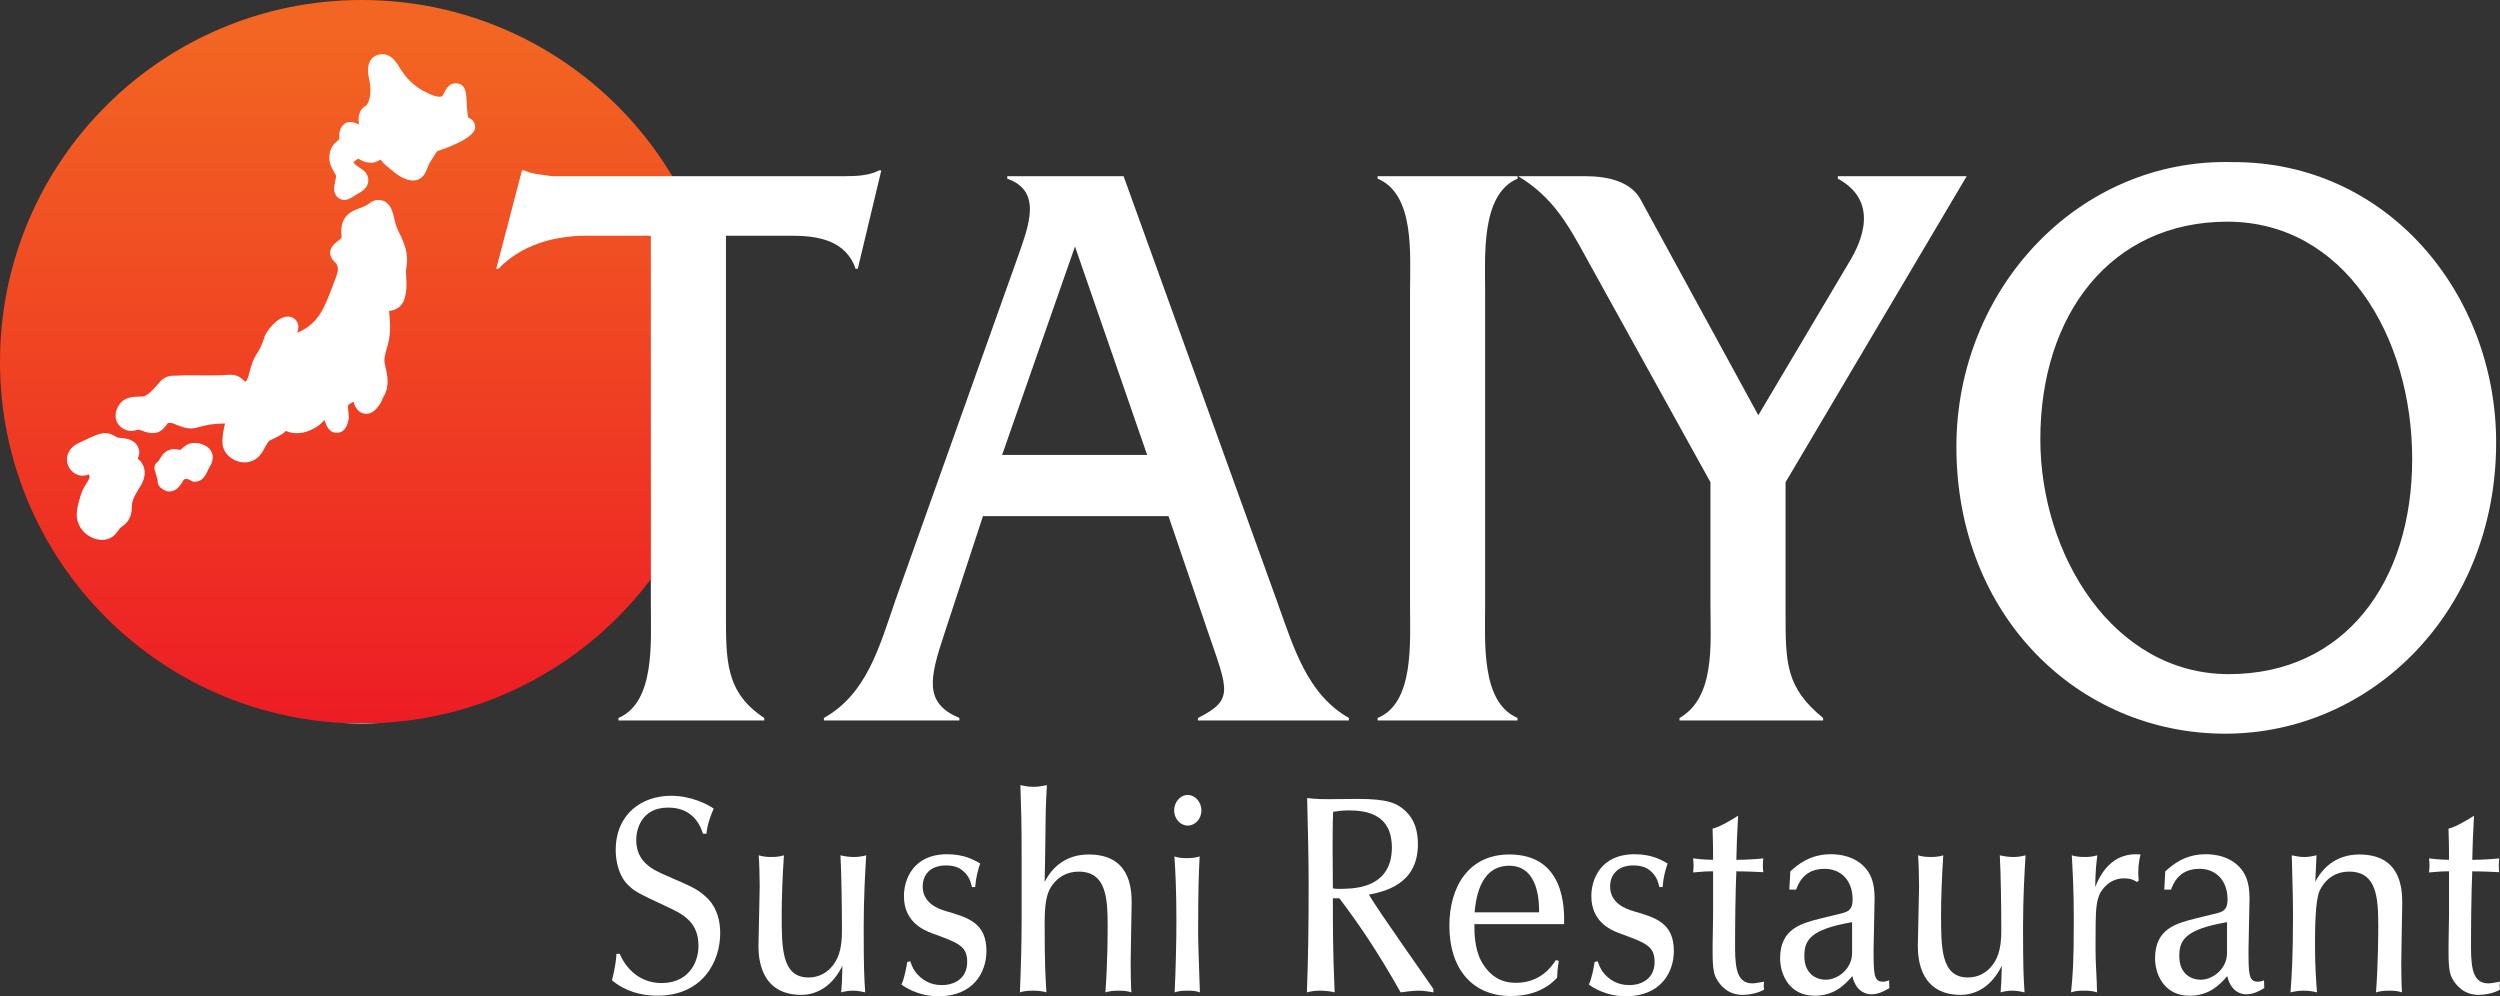
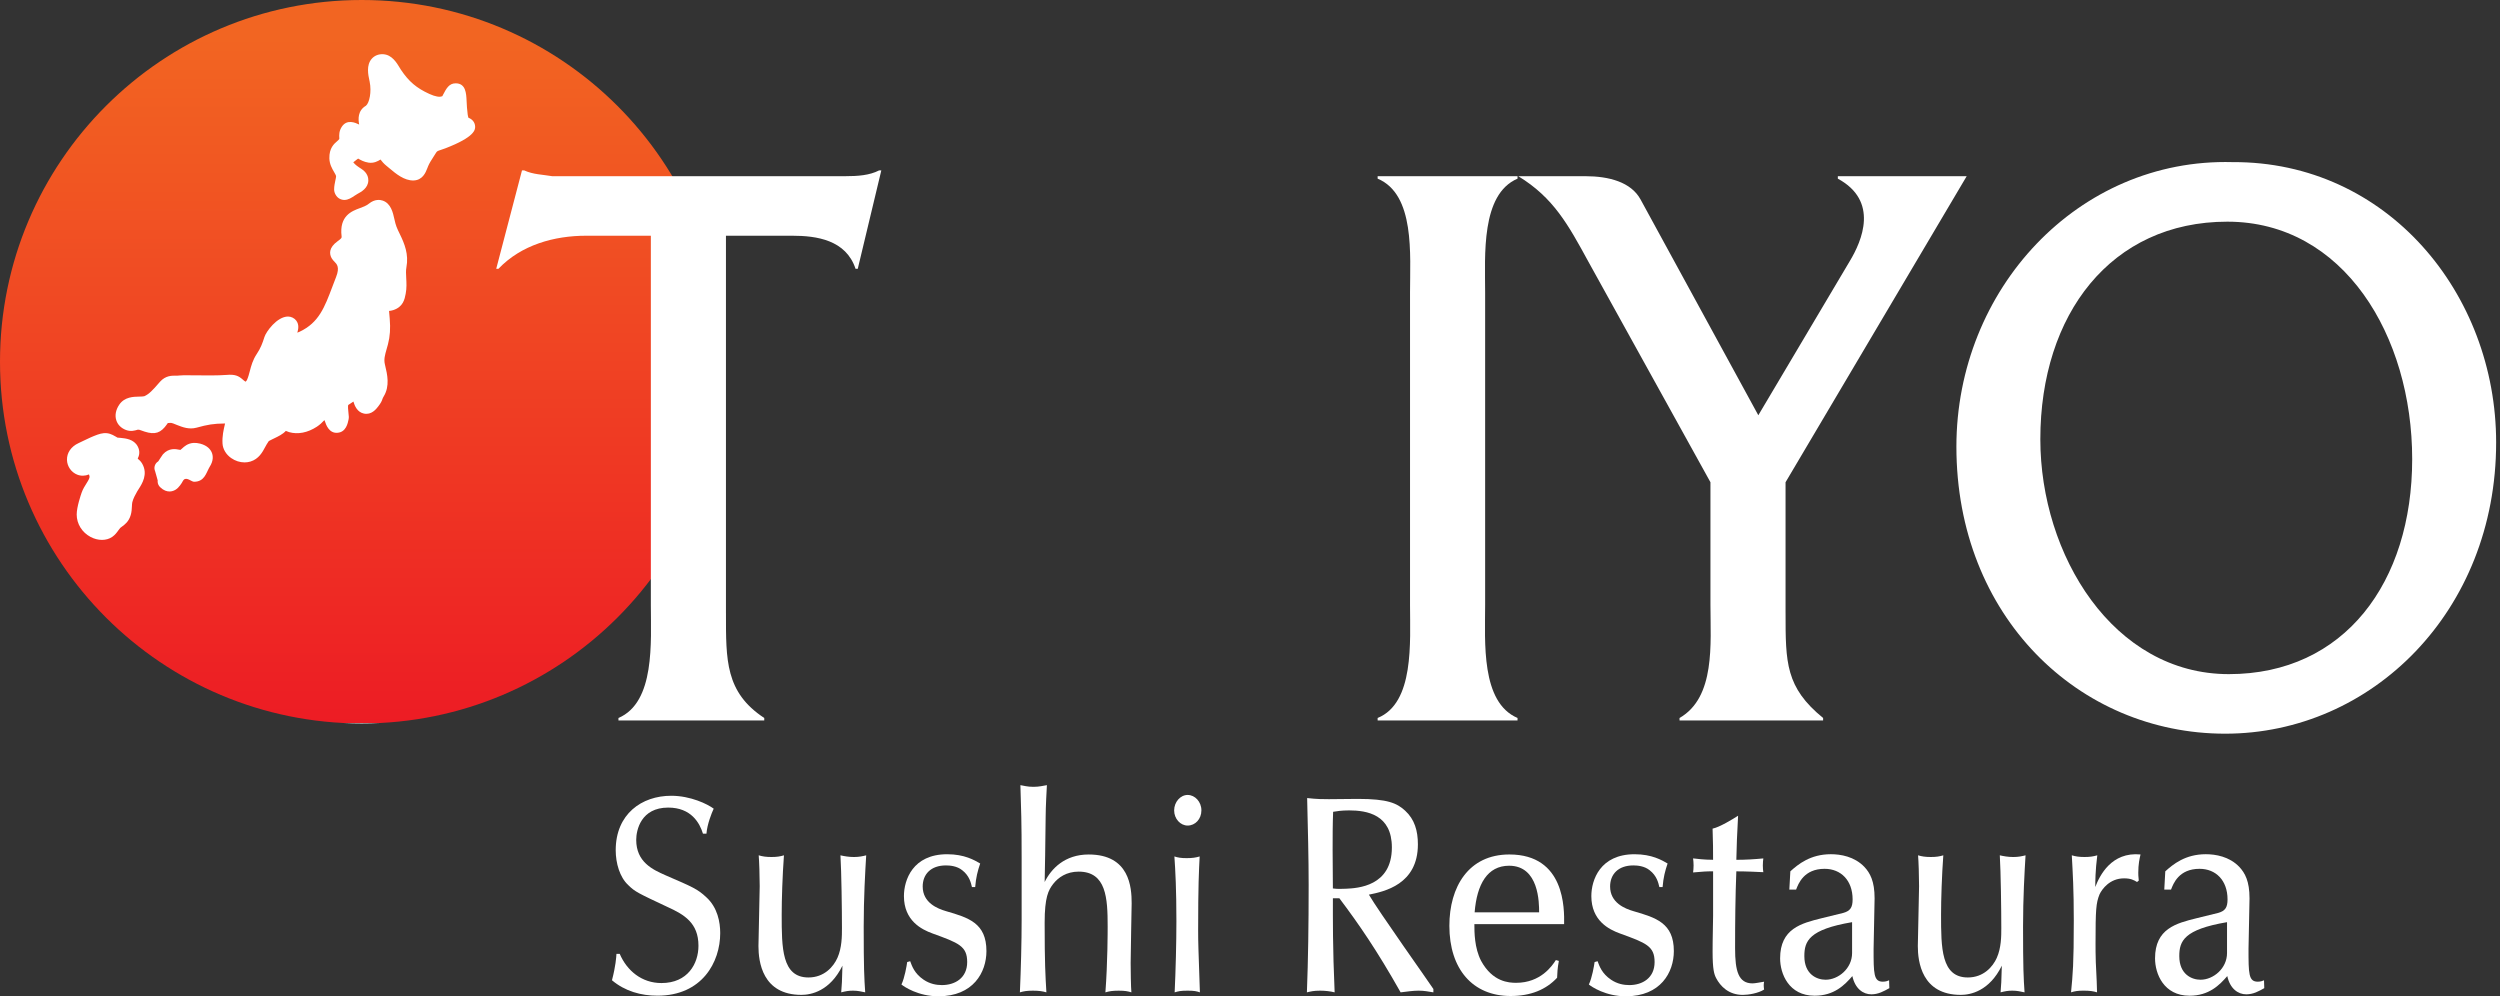
<svg xmlns="http://www.w3.org/2000/svg" width="1643.85" height="655.1" viewBox="0 0 1643.85 655.1">
  <rect x="0" y="0" width="1643.85" height="655.1" fill="#333333" stroke="none" />
  <defs>
    <style>.e{fill:#fff;}.f{fill:url(#d);}</style>
    <linearGradient id="d" x1="237.85" y1="475.7" x2="237.85" y2="24.27" gradientTransform="matrix(1, 0, 0, 1, 0, 0)" gradientUnits="userSpaceOnUse">
      <stop offset="0" stop-color="#fff" />
      <stop offset="0" stop-color="#ed1c24" />
      <stop offset="1" stop-color="#f26522" />
    </linearGradient>
  </defs>
  <g id="a" />
  <g id="b">
    <g id="c">
      <circle cx="237.85" cy="237.85" r="237.85" style="fill:url(#d);" />
      <g>
        <path d="M477.35,403.02c0,31-.48,52.21,25.18,69.08v1.63h-95.87v-1.63c24.21-10.33,21.3-50.04,21.3-74.51V155h-42.61c-20.82,0-42.61,5.98-57.62,21.76h-1.45l16.95-64.72h1.45c5.81,2.72,12.1,2.72,18.4,3.81h192.7c8.23,0,15.98-.54,22.27-3.81h1.45l-15.49,64.72h-1.45c-6.29-19.04-25.66-21.76-41.64-21.76h-43.58v248.02Z" style="fill:#fff;" />
-         <path d="M646.33,339.39l-25.18,76.69c-10.17,30.46-13.56,46.23,9.68,56.02v1.63h-89.09v-1.63c28.08-15.77,36.31-46.23,46.96-77.23l80.86-226.81c6.78-19.58,15.98-42.42-7.26-50.58v-1.63h76.5l100.71,279.02c11.14,31,19.85,61.46,47.45,77.23v1.63h-99.26v-1.63c23.72-11.97,19.85-17.95,6.78-56.02l-26.15-76.69h-122.01Zm60.52-177.31l-47.93,137.06h95.38l-47.45-137.06Z" style="fill:#fff;" />
        <path d="M927.15,192.53c0-25.02,3.39-64.72-21.3-75.06v-1.63h91.99v1.63c-24.21,10.33-21.3,50.58-21.3,75.06v205.05c0,24.47-2.91,64.18,21.3,74.51v1.63h-91.99v-1.63c24.21-9.79,21.3-50.04,21.3-74.51V192.53Z" style="fill:#fff;" />
        <path d="M1174.08,403.02c0,32.63,0,48.95,24.69,69.08v1.63h-94.41v-1.63c23.72-13.6,20.33-48.95,20.33-74.51v-80.5l-80.37-145.22c-13.07-23.93-22.76-41.88-46-56.02h44.06c15.49,0,30.02,3.81,36.31,15.23l77.47,141.96,60.04-101.17c8.23-13.6,19.37-39.7-7.75-54.39v-1.63h84.73l-119.11,201.24v85.94Z" style="fill:#fff;" />
        <path d="M1641.31,290.98c0,110.96-81.83,191.45-178.18,191.45s-176.72-77.23-176.72-188.73c0-103.34,79.89-189.82,181.57-187.1,101.68-.54,173.33,86.48,173.33,184.38Zm-299.71-2.18c0,76.15,47.93,154.47,123.95,154.47s120.56-60.37,120.56-141.41-45.03-156.1-121.53-156.1-122.98,60.92-122.98,143.05Z" style="fill:#fff;" />
      </g>
      <g>
        <path d="M462.23,548.19c-2.14-7.02-7.72-17.17-22.85-17.17-17.92,0-21.04,14.77-21.04,21.23,0,14.59,10.85,19.57,19.23,23.26,17.92,7.75,21.04,9.05,26.79,14.4,7.56,6.83,9.21,16.62,9.21,23.63,0,19.2-12,41.17-41.26,41.17-10.85,0-21.37-2.95-29.92-10.15,2.47-9.42,2.79-14.96,2.96-17.36h2.14c4.77,11.08,14.46,19.2,27.45,19.2,17.26,0,24.33-12.74,24.33-24.56,0-14.96-9.37-20.49-20.38-25.48-19.23-9.05-21.37-9.97-25.81-14.4-5.59-5.17-8.22-14.4-8.22-22.89,0-23.82,17.09-35.82,36.49-35.82,12.82,0,24,5.54,27.94,8.49-1.32,2.77-4.27,10.16-4.77,16.43h-2.3Z" style="fill:#fff;" />
        <path d="M550.66,629.8c2.96-6.65,2.96-14.4,2.96-19.57,0-12-.33-36.93-.99-47.82,2.47,.55,5.42,1.11,8.88,1.11s5.75-.55,8.05-1.11c-.66,10.89-1.64,27.88-1.64,46.9,0,27.51,.33,33.6,.99,43.2-2.79-.55-4.77-1.11-8.05-1.11-2.96,0-4.77,.37-7.73,1.11,.49-5.35,.49-6.65,.82-17.54-8.22,16.8-20.71,19.2-26.96,19.2-25.81,0-28.27-21.97-28.27-32.13,0-5.54,.82-33.05,.82-39.33,0-6.83-.33-16.43-.66-20.31,2.47,.74,4.77,1.11,8.38,1.11s5.75-.37,8.22-1.11c-.99,13.48-1.48,28.99-1.48,38.96,0,21.79,0,41.36,17.59,41.36,10.36,0,16.44-7.02,19.07-12.92Z" style="fill:#fff;" />
        <path d="M639.09,583.27c-.66-2.77-1.64-7.39-6.41-11.08-3.45-2.77-8.05-3.14-10.68-3.14-10.03,0-15.29,5.91-15.29,13.85,0,10.71,9.7,14.59,15.45,16.25,14.63,4.25,26.46,7.75,26.46,26.22,0,14.03-8.71,29.73-31.56,29.73-13.31,0-22.52-6.28-24.33-7.75,2.14-4.43,3.45-12.37,3.78-14.77l1.97-.55c1.15,3.14,2.79,8.12,8.88,12.19,4.11,2.77,8.38,3.51,12,3.51,8.55,0,16.6-4.62,16.6-15.14s-5.59-12.56-22.85-18.83c-7.07-2.58-18.74-8.31-18.74-24.56,0-10.52,5.75-27.51,28.44-27.51,11.34,0,17.92,3.88,21.7,6.09-1.64,4.8-2.79,9.23-3.29,15.51h-2.14Z" style="fill:#fff;" />
        <path d="M686.91,579.95c4.27-8.68,13.15-18.09,28.93-18.09,26.96,0,28.27,21.6,28.27,32.13,0,1.85-.66,33.05-.66,39.33,0,3.51,.16,16.43,.49,19.2-2.3-.74-4.27-1.11-8.38-1.11s-6.25,.37-8.71,1.11c1.48-19.75,1.48-40.06,1.48-43.39,0-18.46-.82-36-19.07-36-8.05,0-13.48,3.88-16.77,8.12-3.12,4.06-5.59,8.68-5.59,25.48,0,26.96,.49,34.71,1.15,45.79-2.47-.74-4.93-1.11-8.88-1.11s-6.08,.37-8.55,1.11c.66-14.96,1.15-32.86,1.15-47.82v-40.06c0-24.93-.33-32.31-.82-48.37,2.3,.37,4.6,1.11,8.55,1.11s6.41-.74,8.88-1.11c-.16,2.77-.82,14.59-.82,20.68-.17,15.88-.17,17.54-.33,25.11l-.33,17.91Z" style="fill:#fff;" />
        <path d="M780.93,542.84c-4.77,0-8.88-4.43-8.88-9.97s4.11-10.16,8.88-10.16,9.04,4.43,9.04,10.16-4.11,9.97-9.04,9.97Zm-8.71,20.31c2.3,.74,4.27,1.11,8.05,1.11s6.08-.37,8.55-1.11c-.49,10.15-.99,18.46-.99,48.56,0,8.49,.16,11.63,1.15,40.8-2.14-.74-3.78-1.11-8.05-1.11-4.6,0-6.08,.37-8.55,1.11,.66-14.03,1.15-32.5,1.15-46.9,0-21.05-.66-32.86-1.32-42.46Z" style="fill:#fff;" />
        <path d="M942.5,652.51c-3.45-.55-6.08-1.11-9.7-1.11s-7.23,.55-11.83,1.11c-15.61-27.69-27.61-45.05-40.27-61.85h-4.27c0,13.11-.17,32.31,1.15,61.85-2.79-.74-6.58-1.11-9.53-1.11-4.44,0-6.25,.55-8.71,1.11,.82-21.79,1.15-43.76,1.15-70.71,0-17.17-.49-36.37-.99-57.05,6.25,.74,10.85,.74,14.3,.74,2.96,0,16.44-.18,19.07-.18,19.56,0,25.64,2.77,31.07,7.75,6.25,5.72,8.38,13.29,8.38,22.16,0,26.4-22.19,31.02-32.22,33.05,6.08,10.52,40.43,58.9,42.41,62.04v2.21Zm-55.56-119.64c-4.77,0-8.22,.55-10.36,.92-.33,8.31-.33,16.8-.33,25.11s.17,21.42,.17,25.29c3.12,.37,4.77,.37,8.71,.18,7.4-.37,30.08-1.48,30.08-27.14,0-21.6-16.27-24.37-28.27-24.37Z" style="fill:#fff;" />
        <path d="M969.46,607.65c0,5.17,0,15.69,4.44,24.19,7.56,13.85,18.25,14.4,23.01,14.4,16.11,0,23.67-11.08,26.13-14.96l1.97,.55c-.99,5.17-.99,8.12-1.15,11.08-7.23,7.75-17.26,12-30.57,12-24.98,0-40.27-17.72-40.27-46.16,0-25.48,12.49-46.9,39.45-46.9,36.65,0,36.16,35.82,36,45.79h-59.01Zm42.57-7.75c0-6.09,0-30.65-19.72-30.65-14.3,0-21.2,12.19-22.68,30.65h42.41Z" style="fill:#fff;" />
        <path d="M1091.09,583.27c-.66-2.77-1.64-7.39-6.41-11.08-3.45-2.77-8.05-3.14-10.68-3.14-10.03,0-15.29,5.91-15.29,13.85,0,10.71,9.7,14.59,15.45,16.25,14.63,4.25,26.46,7.75,26.46,26.22,0,14.03-8.71,29.73-31.56,29.73-13.31,0-22.52-6.28-24.33-7.75,2.14-4.43,3.45-12.37,3.78-14.77l1.97-.55c1.15,3.14,2.79,8.12,8.88,12.19,4.11,2.77,8.38,3.51,12,3.51,8.55,0,16.6-4.62,16.6-15.14s-5.59-12.56-22.85-18.83c-7.07-2.58-18.74-8.31-18.74-24.56,0-10.52,5.75-27.51,28.44-27.51,11.34,0,17.92,3.88,21.7,6.09-1.64,4.8-2.79,9.23-3.29,15.51h-2.14Z" style="fill:#fff;" />
        <path d="M1126.42,572.93c-5.26,0-6.25,.18-13.15,.74,.16-1.29,.33-2.58,.33-4.62,0-1.85-.16-3.14-.33-4.62,1.31,.18,3.12,.37,5.26,.55,2.14,.18,4.77,.37,7.89,.37,0-6.46,0-10.89-.33-20.49,4.6-.92,13.64-6.46,16.77-8.49-.82,15.32-.82,16.8-1.15,28.99,6.08,0,12.16-.37,17.75-.92-.16,1.48-.33,2.58-.33,4.62s.16,3.14,.33,4.43c-4.11-.19-11.01-.55-17.75-.55-.66,16.8-.82,33.79-.82,50.59,0,14.96,2.14,23.08,11.51,23.08,1.48,0,5.42-.74,7.56-1.11-.33,2.03-.33,2.77,0,5.17-3.78,2.4-10.19,3.51-13.97,3.51-9.37,0-14.79-5.72-17.59-11.08-1.31-2.58-2.3-5.72-2.3-17.36,0-2.95,0-6.28,.33-23.63v-29.17Z" style="fill:#fff;" />
        <path d="M1176.56,584.94l.66-12c5.1-4.62,13.15-11.26,26.63-11.26,6.41,0,15.45,1.48,22.03,8.31,3.78,4.06,6.74,9.42,6.74,20.68,0,5.35-.66,28.43-.66,33.23,0,16.25,0,21.6,6.08,21.6,1.97,0,3.29-.55,4.11-.92l.17,5.17c-3.62,2.03-7.23,4.06-11.83,4.06-5.42,0-10.68-3.69-12.49-12-5.09,5.91-12,12.92-24.82,12.92-16.93,0-22.68-14.4-22.68-24.56,0-19.57,13.97-23.08,27.29-26.4l14.3-3.51c4.6-1.29,6.08-3.69,6.08-8.86,0-12.56-7.73-20.12-18.41-20.12-13.64,0-17.26,9.79-18.74,13.66h-4.44Zm41.26,21.42c-28.27,4.8-31.39,12.37-31.39,22.34,0,12,8.22,15.51,13.97,15.51,8.38,0,17.42-7.38,17.42-17.54v-20.31Z" style="fill:#fff;" />
        <path d="M1312.98,629.8c2.96-6.65,2.96-14.4,2.96-19.57,0-12-.33-36.93-.99-47.82,2.46,.55,5.42,1.11,8.88,1.11s5.75-.55,8.05-1.11c-.66,10.89-1.64,27.88-1.64,46.9,0,27.51,.33,33.6,.99,43.2-2.79-.55-4.77-1.11-8.05-1.11-2.96,0-4.77,.37-7.72,1.11,.49-5.35,.49-6.65,.82-17.54-8.22,16.8-20.71,19.2-26.96,19.2-25.81,0-28.27-21.97-28.27-32.13,0-5.54,.82-33.05,.82-39.33,0-6.83-.33-16.43-.66-20.31,2.47,.74,4.77,1.11,8.38,1.11s5.75-.37,8.22-1.11c-.99,13.48-1.48,28.99-1.48,38.96,0,21.79,0,41.36,17.59,41.36,10.35,0,16.44-7.02,19.07-12.92Z" style="fill:#fff;" />
-         <path d="M1405.19,579.95c-2.14-1.29-4.11-2.4-8.55-2.4-9.37,0-14.46,7.02-16.11,10.52-2.3,5.72-2.63,9.79-2.63,32.49,0,1.85,0,8.12,.17,12,.66,12.92,.66,14.22,.82,19.94-2.46-.74-4.6-1.11-8.88-1.11-3.94,0-5.75,.37-8.22,1.11,1.15-12,1.81-18.28,1.81-47.08,0-20.86-.66-31.02-1.31-43.02,2.46,.74,4.77,1.11,8.38,1.11s5.75-.37,8.38-1.11c-1.32,10.15-1.32,17.54-1.32,20.86,2.79-7.39,10.52-23.26,29.75-21.42-.66,2.77-1.48,6.46-1.48,12,0,1.11,0,2.21,.33,5.17l-1.15,.92Z" style="fill:#fff;" />
+         <path d="M1405.19,579.95c-2.14-1.29-4.11-2.4-8.55-2.4-9.37,0-14.46,7.02-16.11,10.52-2.3,5.72-2.63,9.79-2.63,32.49,0,1.85,0,8.12,.17,12,.66,12.92,.66,14.22,.82,19.94-2.46-.74-4.6-1.11-8.88-1.11-3.94,0-5.75,.37-8.22,1.11,1.15-12,1.81-18.28,1.81-47.08,0-20.86-.66-31.02-1.31-43.02,2.46,.74,4.77,1.11,8.38,1.11s5.75-.37,8.38-1.11c-1.32,10.15-1.32,17.54-1.32,20.86,2.79-7.39,10.52-23.26,29.75-21.42-.66,2.77-1.48,6.46-1.48,12,0,1.11,0,2.21,.33,5.17Z" style="fill:#fff;" />
        <path d="M1423.1,584.94l.66-12c5.1-4.62,13.15-11.26,26.63-11.26,6.41,0,15.45,1.48,22.02,8.31,3.78,4.06,6.74,9.42,6.74,20.68,0,5.35-.66,28.43-.66,33.23,0,16.25,0,21.6,6.08,21.6,1.97,0,3.29-.55,4.11-.92l.17,5.17c-3.62,2.03-7.23,4.06-11.83,4.06-5.42,0-10.68-3.69-12.49-12-5.1,5.91-12,12.92-24.82,12.92-16.93,0-22.68-14.4-22.68-24.56,0-19.57,13.97-23.08,27.29-26.4l14.3-3.51c4.6-1.29,6.08-3.69,6.08-8.86,0-12.56-7.73-20.12-18.41-20.12-13.64,0-17.26,9.79-18.74,13.66h-4.44Zm41.26,21.42c-28.27,4.8-31.39,12.37-31.39,22.34,0,12,8.22,15.51,13.97,15.51,8.38,0,17.42-7.38,17.42-17.54v-20.31Z" style="fill:#fff;" />
-         <path d="M1506.93,562.41c2.96,.55,5.1,1.11,8.22,1.11s5.26-.55,8.05-1.11c-.17,2.77-.66,14.96-.82,17.54,4.27-8.68,13.31-18.09,28.93-18.09,26.96,0,28.27,21.6,28.27,32.13,0,1.85-.66,33.05-.66,39.33,0,3.51,.16,16.43,.49,19.2-2.3-.74-4.27-1.11-8.38-1.11s-6.25,.37-8.71,1.11c1.48-19.75,1.48-40.06,1.48-43.39,0-18.46-.82-36-19.07-36-8.71,0-15.62,4.43-19.56,12.74-2.96,6.46-2.96,27.33-2.96,36,0,14.4,.82,23.82,1.31,30.65-2.3-.55-4.93-1.11-8.71-1.11s-6.25,.55-8.71,1.11c.82-11.26,1.64-23.08,1.64-50.77,0-12.19-.49-26.4-.82-39.33Z" style="fill:#fff;" />
-         <path d="M1610.32,572.93c-5.26,0-6.25,.18-13.15,.74,.16-1.29,.33-2.58,.33-4.62,0-1.85-.16-3.14-.33-4.62,1.31,.18,3.12,.37,5.26,.55,2.14,.18,4.77,.37,7.89,.37,0-6.46,0-10.89-.33-20.49,4.6-.92,13.64-6.46,16.77-8.49-.82,15.32-.82,16.8-1.15,28.99,6.08,0,12.16-.37,17.75-.92-.16,1.48-.33,2.58-.33,4.62s.16,3.14,.33,4.43c-4.11-.19-11.01-.55-17.75-.55-.66,16.8-.82,33.79-.82,50.59,0,14.96,2.14,23.08,11.51,23.08,1.48,0,5.42-.74,7.56-1.11-.33,2.03-.33,2.77,0,5.17-3.78,2.4-10.19,3.51-13.97,3.51-9.37,0-14.79-5.72-17.59-11.08-1.31-2.58-2.3-5.72-2.3-17.36,0-2.95,0-6.28,.33-23.63v-29.17Z" style="fill:#fff;" />
      </g>
      <path d="M252.08,35.63c-3.07-.15-5.8,.88-7.68,3.05-3.66,4.24-2.3,10.53-1.49,14.29l.15,.69c1.39,6.79-.16,13.94-2.43,15.85-5.51,3.22-5.14,8.92-4.46,12.38-2.56-1.25-7.88-3.59-11.26,1.21-2.1,2.98-1.91,5.92-1.81,7.49,.02,.25,.06,.52,.01,.77-.33,.53-.71,.86-1.46,1.51-1.95,1.67-5.21,4.47-5.08,11.18,.08,3.9,1.81,6.85,3.07,9,.7,1.2,1.37,2.34,1.35,2.97-.03,.68-.26,1.54-.45,2.46-.39,1.87-.84,3.98-.84,6.1,0,2.36,1.5,4.97,3.59,6.08,1.09,.58,2.14,.81,3.15,.81,2.6,0,4.88-1.56,6.7-2.78,.52-.36,1.05-.73,1.87-1.17,2.45-1.31,7-3.75,7.18-8.75,.06-1.77-.46-5.14-4.63-7.78-2.01-1.27-4.03-2.63-5.27-4.27,.43-.36,.95-.74,1.35-1.05l1.12-.87c.3-.23,.54-.4,.74-.54,.08,.04,.14,.09,.21,.14,1.43,.82,3.57,2.08,6.68,2.55,3.39,.48,6.01-.89,7.79-2.06,.99,1.28,2.23,2.8,3.98,4.18,.63,.5,1.32,1.08,2.05,1.7,4.24,3.57,9.61,7.99,15.61,7.9,6.06-.14,8.06-5.23,9.12-7.96l.62-1.56c.78-1.87,2.03-3.81,3.36-5.87,.54-.84,1.08-1.69,1.6-2.53,.83-1.37,.98-1.42,3.46-2.23,.86-.28,1.8-.59,2.83-.99,19.67-7.55,19.63-12.41,19.61-14.24-.03-2.68-1.83-4.95-4.36-5.84,0,0-.31-.49-.52-2.01-.46-3.21-.61-6.49-.74-9.12-.22-4.88-.52-11.54-7.19-11.54-4.35,0-6.17,3.47-8.27,7.49-.17,.33-.33,.65-.47,.94-1.71,.84-4.58,.35-8.56-1.46-8.42-3.83-13.48-8.13-18.66-15.85-.22-.32-.46-.74-.74-1.2-2.07-3.46-5.21-8.68-10.85-9.05Zm-4.12,95.88c-1.58,.18-3.44,.83-5.39,2.41-1.73,1.39-3.79,2.15-5.99,2.95-5.11,1.87-13.65,5-11.96,18.56,.11,.89,.02,1.28-2.6,3.16-6.01,4.32-5.47,8.45-3.96,11.17,.56,.99,1.25,1.69,1.86,2.31,1.6,1.62,3.59,3.64,1.09,10.02-.84,2.15-1.64,4.25-2.41,6.29-5.2,13.8-8.95,23.76-21.48,29.69-.68,.32-1.22,.54-1.62,.67,.66-2.27,1.32-5.22-.7-7.93-1.2-1.62-3.36-2.68-5.38-2.68-7.29,0-14.47,10.03-15.51,13.39-1.37,4.35-2.63,7.56-5,11.1-2.72,4.05-3.74,7.94-4.63,11.36-.52,2.01-1.02,3.92-1.83,5.73-.4,.86-.97,1.26-1.02,1.26-.86-.56-1.39-1.04-1.82-1.42-2.77-2.43-5.04-3.51-10.63-3.03-5.5,.45-14.53,.35-21.11,.27-6.4-.07-8.56-.09-9.91,.11-.93,.14-1.74,.13-2.47,.11-2.49-.03-6.62-.07-10.21,3.94l-1.54,1.75c-2.96,3.39-5.77,6.57-8.9,7.84-.51,.18-2.14,.22-3.22,.24-3.85,.07-9.68,.16-13.17,5.27-2.31,3.37-3.02,7.03-1.98,10.28,.93,2.95,3.21,5.22,6.42,6.42,3.18,1.18,5.81,.36,7.74-.22,.66-.06,.91,0,2.52,.59,.62,.22,1.28,.46,1.98,.69,6.84,2.19,10.66,.92,14.69-4.87,.21-.31,.4-.58,.56-.81,.19,0,.39,0,.61-.01l.79-.02c1.13-.25,2.92,.69,4.68,1.37,3.49,1.37,7.85,3.09,12.76,1.75,7.38-2.02,11.01-2.69,18.78-2.76-.08,.33-.15,.65-.22,.95-.73,3.12-1.73,7.41-1.46,12.18,.21,3.71,2.29,7.21,5.69,9.6,2.66,1.87,5.76,2.86,8.81,2.86,1.3,0,2.59-.18,3.81-.54,5.56-1.66,8.02-6.31,9.65-9.39,.37-.69,.72-1.38,1.12-2,.7-1.09,1.07-1.76,1.36-2.1,.39-.27,.9-.48,2.18-1.12l1.39-.67c2.69-1.3,5.63-2.7,7.63-4.89,.7,.33,1.41,.59,2.13,.8,5.76,1.66,12.24,.39,18.27-3.56,1.92-1.26,3.56-2.78,4.97-4.33,.17,.38,.31,.72,.4,.97,.61,1.9,2.61,7.83,8.13,7.35,5.68-.33,6.87-6.32,7.38-8.89,.24-1.22,.12-2.22-.06-3.73-.34-2.77-.42-4.66-.22-5.63,1.4-1,2.53-1.73,3.43-2.27,.85,2.92,2.57,6.97,6.9,7.89,5,1.08,8.13-3.01,9.46-4.74,1.7-2.19,2.3-3.45,2.81-5,.12-.36,.21-.62,.76-1.54,4.17-6.85,2.32-14.57,.97-20.22l-.19-.84c-.79-3.33,0-6.06,1.17-10.2,.29-1,.59-2.02,.86-3.08,1.34-5.15,1.69-10.32,1.14-16.79l-.1-1.16c-.09-.93-.29-2.81-.34-3.91,.77-.06,1.71-.21,2.73-.54,6.59-2.13,7.54-7.21,8.21-10.78,.72-3.72,.52-7.22,.35-10.31-.14-2.54-.28-4.94,.12-7.05,1.64-8.56-1.29-15.61-4.17-21.54-2.24-4.63-2.72-5.58-3.73-10.15-.96-4.33-2.28-10.3-7.63-12.17-.87-.3-2.17-.58-3.74-.4ZM67.89,284.88c-1.12,.12-2.36,.41-3.76,.91-3.25,1.15-6.27,2.59-9.19,4.01-1.12,.54-2.24,1.09-3.37,1.61-4.85,2.24-7.66,6.36-7.53,11.02,.12,4.25,2.84,8.14,6.74,9.67,2.52,1,5.25,.9,7.73-.14,.19,.49,.32,.92,.37,1.21,.12,1.12-.51,2.3-2.02,4.68-1.09,1.73-2.33,3.68-3.18,6.08-.54,1.54-3.25,9.46-3.25,14.4,0,6.13,3.51,11.78,9.15,14.75,2.45,1.3,5.03,1.93,7.48,1.93s4.78-.64,6.69-1.95c1.97-1.35,3.21-3.09,4.19-4.48,.35-.49,.86-1.21,1.09-1.41,.41-.35,.8-.64,1.17-.91,1.79-1.3,4.51-3.27,5.77-7.64,.61-2.1,.69-4.02,.77-5.73,.05-1.05,.1-2.04,.27-2.71,.6-2.37,1.94-4.86,3.16-6.99,.31-.54,.68-1.11,1.05-1.68,2.18-3.4,6.23-9.71,2.3-16.59-.86-1.51-1.98-2.57-2.97-3.34,.97-1.92,1.78-4.85-.07-8.19-2.56-4.6-7.76-5.13-11.2-5.47-.85-.08-1.69-.1-2.02-.16-.53-.27-.97-.55-1.37-.79-2.34-1.37-4.64-2.48-8-2.11Zm59.36,6.35c-3.86,.27-6.17,2.41-7.45,3.61-.7,.65-1.03,.95-1.16,1-.17,0-.63-.1-.99-.16-1.97-.42-6.6-1.33-10.52,3.06-.25,.27-.84,1.12-1.52,2.23-.33,.54-1.01,1.63-1.5,2.32-.38,.24-.74,.53-1.06,.85-1.51,1.55-1.9,3.76-1.07,5.65,.17,.51,.44,1.5,.74,2.61,.37,1.36,.67,2.51,.97,3.51-.03,.24-.04,.49-.04,.74,.03,1.5,.7,2.85,1.8,3.82,2.17,2.09,4.3,2.7,6,2.7,.62,0,1.19-.08,1.68-.2,3.27-.75,5.04-3.39,6.34-5.33,.48-.68,.77-1.59,1.42-2.21,1.97-1.85,5.03,1.35,6.69,1.35,6.72,0,7.95-5.58,9.72-8.8,.21-.38,.38-.71,.51-.92,2.72-4.2,2.28-7.49,1.44-9.5-.82-1.97-2.81-4.58-7.63-5.85-1.65-.43-3.1-.55-4.38-.46Z" style="fill:#fff;" />
    </g>
  </g>
</svg>